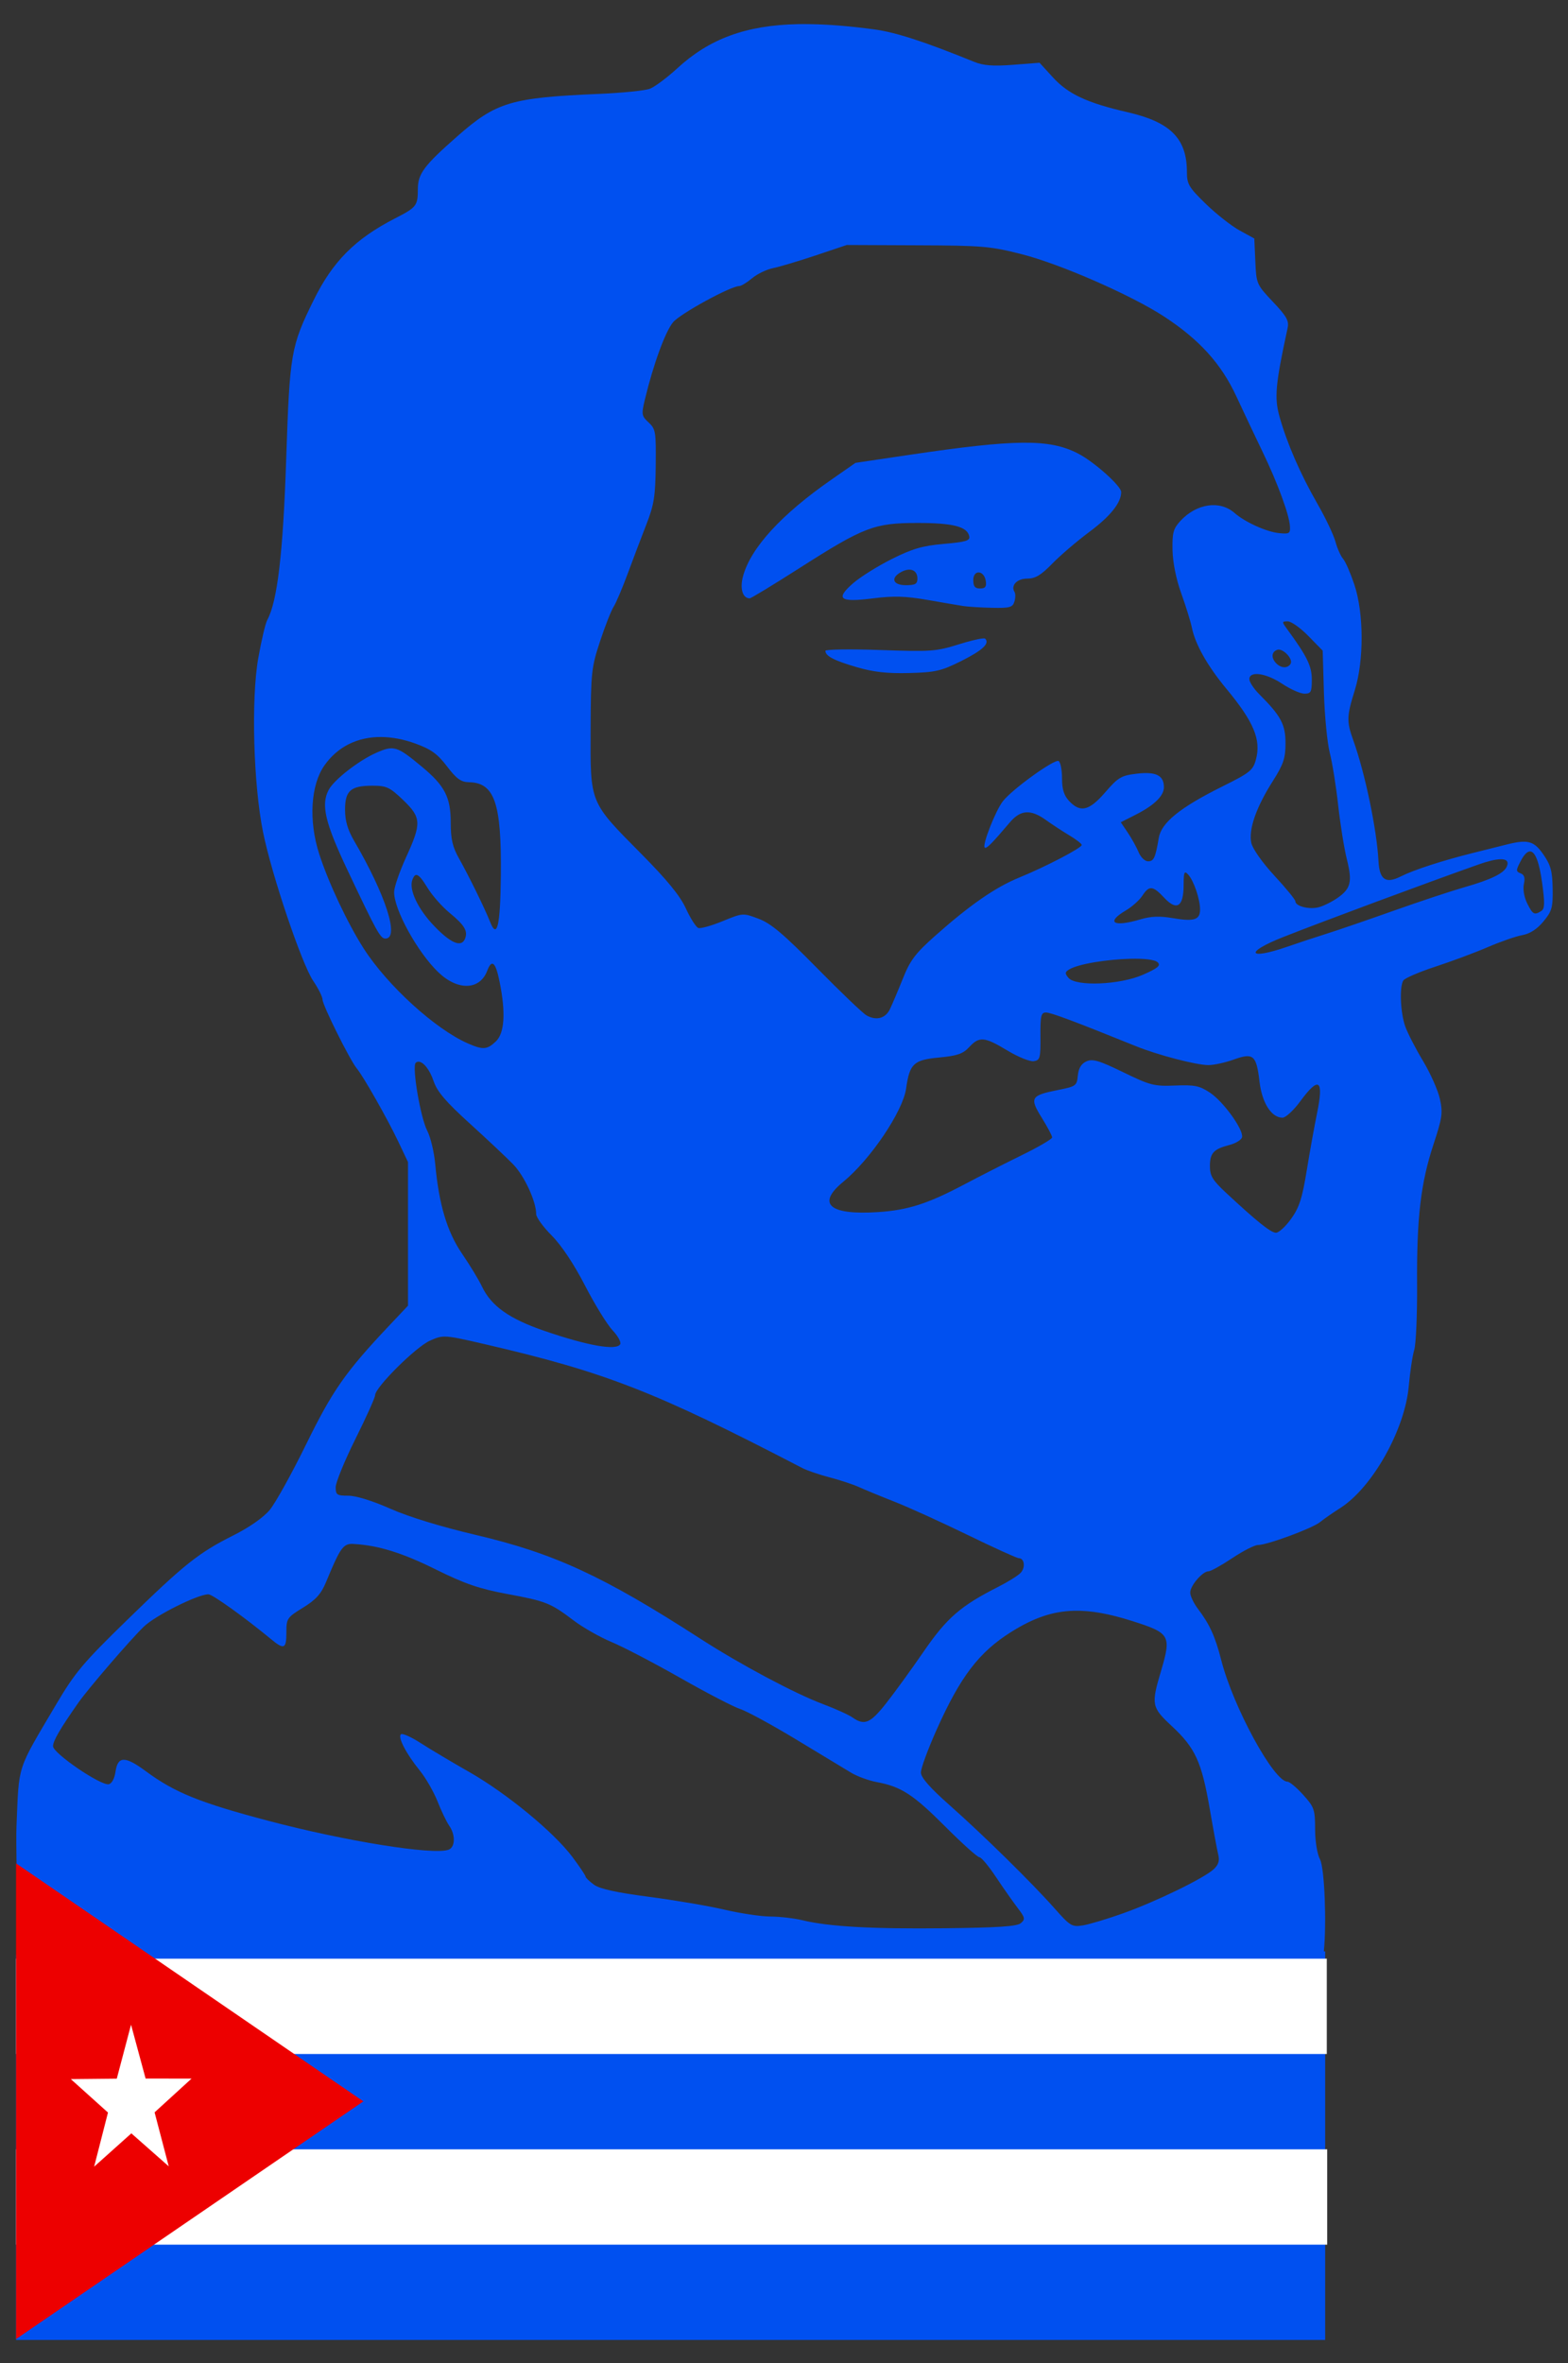
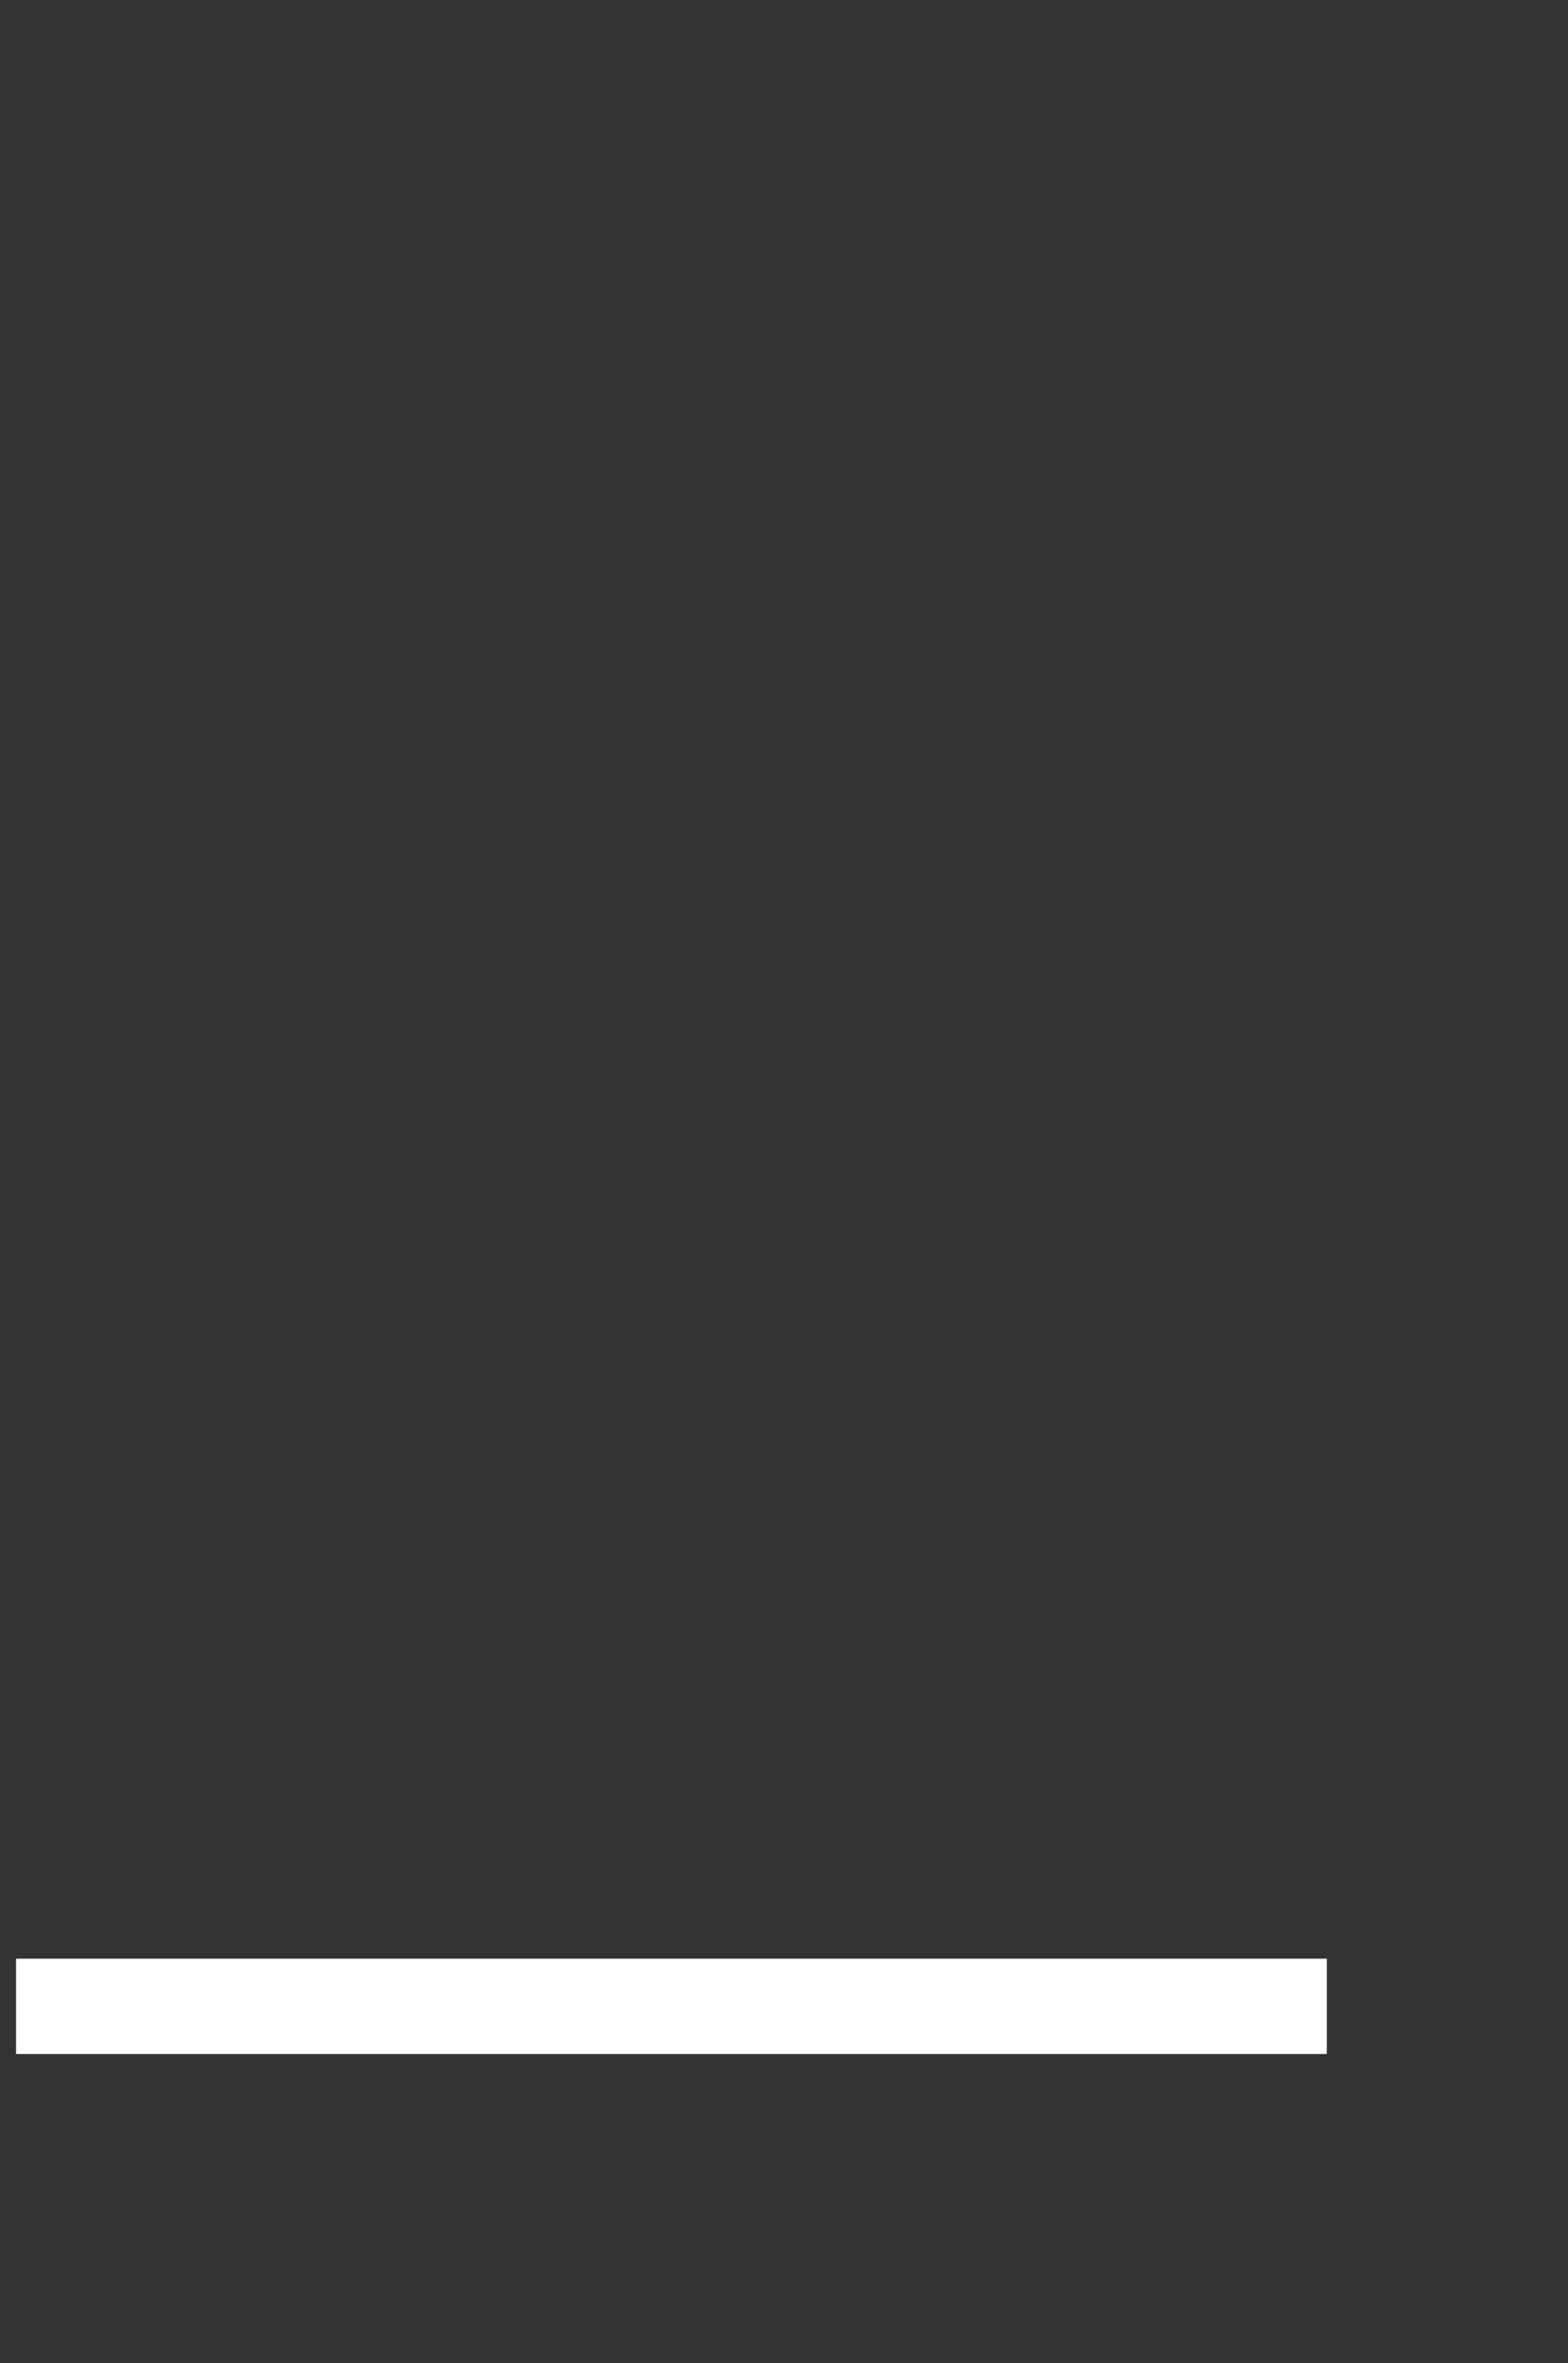
<svg xmlns="http://www.w3.org/2000/svg" xmlns:ns1="http://www.inkscape.org/namespaces/inkscape" xmlns:ns2="http://sodipodi.sourceforge.net/DTD/sodipodi-0.dtd" width="467.551" height="704.544" id="svg3465" version="1.1" ns1:version="0.47 r22583" ns2:docname="Neues Dokument 15">
  <rect width="100%" height="100%" fill="#333333" stroke="none" />
  <defs id="defs3467">
    <ns1:perspective ns2:type="inkscape:persp3d" ns1:vp_x="0 : 526.18109 : 1" ns1:vp_y="0 : 1000 : 0" ns1:vp_z="744.09448 : 526.18109 : 1" ns1:persp3d-origin="372.04724 : 350.78739 : 1" id="perspective3473" />
    <ns1:perspective id="perspective3483" ns1:persp3d-origin="0.5 : 0.33333333 : 1" ns1:vp_z="1 : 0.5 : 1" ns1:vp_y="0 : 1000 : 0" ns1:vp_x="0 : 0.5 : 1" ns2:type="inkscape:persp3d" />
    <ns1:perspective id="perspective3499" ns1:persp3d-origin="0.5 : 0.33333333 : 1" ns1:vp_z="1 : 0.5 : 1" ns1:vp_y="0 : 1000 : 0" ns1:vp_x="0 : 0.5 : 1" ns2:type="inkscape:persp3d" />
    <ns1:perspective id="perspective3571" ns1:persp3d-origin="531.495 : 236.22034 : 1" ns1:vp_z="1062.99 : 354.33051 : 1" ns1:vp_y="0 : 1000 : 0" ns1:vp_x="0 : 354.33051 : 1" ns2:type="inkscape:persp3d" />
  </defs>
  <ns2:namedview id="base" pagecolor="#ffffff" bordercolor="#666666" borderopacity="1.0" ns1:pageopacity="0.0" ns1:pageshadow="2" ns1:zoom="0.7" ns1:cx="42.827307" ns1:cy="320.83406" ns1:document-units="px" ns1:current-layer="layer1" showgrid="false" ns1:window-width="927" ns1:window-height="726" ns1:window-x="10" ns1:window-y="107" ns1:window-maximized="0" />
  <g ns1:label="Ebene 1" ns1:groupmode="layer" id="layer1" transform="translate(-167.025,-148.581)">
    <g id="g3590" transform="matrix(0.98,0,0,0.98,8.127,10.156)">
-       <path ns2:nodetypes="csssssssssssssscccccssssssccccccssssssssssssssssssssssssssssssssssssssscccssscccssscccssssssssssssssssscccsssssssssssssssssssssssssssssssssssccccccsssssssssssssssssssccssssccssscccccssssssssssssssssccssssssssccsssccssssssssssssssssssssssssssccssssssccsssssssccsssssssssccsssssccssssccssssssssssssssssssssssssssssssssccssssssssssssssccsssssssssssssssssssssccsssssssssssssssssssssssssssssssssssssssssssccsssssssssssssc" id="rect149" d="m 405,148.594 c -16.058,0.323 -27.122,4.555 -36.75,13.406 -3.121,2.869 -6.889,5.685 -8.375,6.25 -1.486,0.565 -8.39,1.264 -15.375,1.562 -26.918,1.149 -31.348,2.469 -43.219,12.906 -10.158,8.931 -11.982,11.388 -12,16.031 -0.019,5.131 -0.367,5.558 -7,8.969 -12.082,6.212 -18.886,13.054 -24.656,24.75 -6.99,14.167 -7.325,16.117 -8.406,48.531 -0.954,28.604 -2.689,43.244 -5.75,48.844 -0.581,1.063 -1.807,6.32 -2.75,11.656 -2.197,12.434 -1.481,38.432 1.469,52.969 2.631,12.968 11.766,40.049 15.25,45.188 1.542,2.274 2.834,4.839 2.844,5.719 0.019,1.706 8.323,18.393 10.406,20.906 2.041,2.463 9.446,15.529 12.625,22.25 l 2.969,6.25 0,21.844 0,21.844 -5.812,6.156 c -13.218,14.006 -17.161,19.656 -25.188,36.031 -4.349,8.872 -9.33,17.851 -11.062,19.938 -1.937,2.334 -6.197,5.304 -11.062,7.75 -10.664,5.362 -14.844,8.705 -32.406,25.812 -13.308,12.963 -15.778,15.886 -21.531,25.625 -12.137,20.546 -11.251,17.89 -12.062,37 -0.225,5.311 0.312,20.714 0.164,39.378 l -0.289,-0.253 0,117.219 398.312,0 0,-118.219 -0.406,0 c 0.859,-8.363 0.247,-25.278 -1.156,-27.969 -0.87,-1.668 -1.5,-5.533 -1.5,-9.25 0,-5.929 -0.266,-6.688 -3.625,-10.406 -1.989,-2.202 -4.128,-4 -4.781,-4 -4.143,0 -16.52,-22.717 -20.156,-37 -1.825,-7.168 -3.551,-10.932 -7.094,-15.594 -1.293,-1.702 -2.344,-3.925 -2.344,-4.938 0,-2.107 3.752,-6.469 5.562,-6.469 0.666,0 3.924,-1.8 7.219,-4 3.295,-2.2 6.813,-4.003 7.844,-4 2.791,0.007 16.574,-5.08 18.875,-6.969 1.1,-0.903 3.872,-2.826 6.156,-4.281 9.748,-6.209 19.663,-23.822 20.844,-37.062 0.384,-4.307 1.117,-9.257 1.656,-11 0.539,-1.743 0.935,-10.673 0.875,-19.844 -0.135,-20.403 1.102,-30.923 5,-42.75 2.665,-8.086 2.88,-9.568 1.938,-13.812 -0.581,-2.618 -2.885,-7.812 -5.125,-11.531 -2.24,-3.719 -4.672,-8.444 -5.406,-10.5 -1.487,-4.166 -1.822,-12.065 -0.594,-14 0.439,-0.692 4.804,-2.577 9.719,-4.188 4.915,-1.611 12.088,-4.278 15.938,-5.938 3.85,-1.659 8.575,-3.315 10.5,-3.656 2.321,-0.411 4.489,-1.784 6.438,-4.125 2.619,-3.146 2.934,-4.233 2.844,-10 -0.083,-5.313 -0.577,-7.18 -2.812,-10.406 -2.923,-4.218 -4.78,-4.682 -11.469,-2.969 -1.925,0.493 -6.425,1.604 -10,2.5 -9.477,2.375 -18.024,5.164 -21.906,7.125 -4.617,2.333 -6.516,1.014 -6.812,-4.688 -0.496,-9.548 -4.099,-26.812 -7.688,-36.781 -2.032,-5.644 -1.987,-7.283 0.469,-15.125 2.842,-9.074 2.776,-23.539 -0.125,-32.188 -1.164,-3.469 -2.683,-6.987 -3.406,-7.812 -0.723,-0.825 -1.78,-3.175 -2.344,-5.25 -0.564,-2.075 -3.024,-7.25 -5.469,-11.5 -5.177,-9.001 -9.266,-18.412 -11.531,-26.469 -1.627,-5.788 -1.279,-9.83 2.438,-26.969 0.489,-2.255 -0.244,-3.564 -4.469,-8.031 -4.965,-5.25 -5.049,-5.495 -5.344,-12.312 l -0.312,-6.938 -4.5,-2.469 c -2.475,-1.362 -7.088,-4.989 -10.25,-8.062 -5.147,-5.002 -5.75,-6.005 -5.75,-9.656 0,-10.197 -4.949,-15.214 -18,-18.219 -12.474,-2.872 -18.161,-5.542 -22.844,-10.688 l -4,-4.375 -8.062,0.625 c -6.101,0.47 -9.02,0.243 -11.844,-0.906 -15.028,-6.118 -23.768,-8.961 -30.25,-9.844 -7.439,-1.014 -14.048,-1.556 -20,-1.625 -1.116,-0.013 -2.211,-0.022 -3.281,0 z m 14.781,67.188 21.5,0.094 c 19.94,0.073 22.262,0.281 32,2.781 11.613,2.981 33.137,12.41 43.031,18.875 10.823,7.072 17.428,14.396 22.062,24.406 2.256,4.874 5.85,12.444 7.969,16.844 4.536,9.418 8.053,18.992 8.281,22.5 0.148,2.277 -0.148,2.47 -3.312,2.156 -3.791,-0.375 -10.37,-3.344 -13.531,-6.125 -4.486,-3.947 -11.584,-2.901 -16.5,2.438 -2.144,2.328 -2.487,3.588 -2.375,8.875 0.08,3.787 1.103,8.856 2.656,13.156 1.391,3.85 2.857,8.575 3.25,10.5 1.025,5.025 4.75,11.601 10.469,18.5 8.351,10.074 10.621,15.512 9,21.531 -0.889,3.302 -1.822,4.029 -10.25,8.219 -12.848,6.387 -18.535,10.999 -19.312,15.625 -1.025,6.095 -1.5,7.125 -3.281,7.125 -0.942,0 -2.218,-1.238 -2.844,-2.75 -0.626,-1.512 -2.101,-4.179 -3.281,-5.938 l -2.156,-3.188 4.312,-2.188 c 5.783,-2.903 8.812,-5.8 8.812,-8.469 0,-3.599 -2.391,-4.812 -8.25,-4.125 -4.73,0.555 -5.67,1.115 -9.594,5.656 -4.885,5.654 -7.575,6.3 -10.969,2.688 -1.586,-1.688 -2.188,-3.564 -2.188,-6.938 0,-2.545 -0.467,-4.901 -1.031,-5.25 -1.19,-0.735 -14.049,8.515 -16.938,12.188 -2.228,2.832 -6.356,13.332 -5.562,14.125 0.508,0.508 2.103,-1.121 7.688,-7.688 3.243,-3.813 6.316,-4.007 10.938,-0.688 1.869,1.342 5.094,3.453 7.156,4.688 2.062,1.234 3.75,2.542 3.75,2.906 0,0.898 -10.989,6.634 -19,9.906 -7.279,2.973 -15.014,8.323 -25.656,17.781 -6.014,5.345 -7.561,7.417 -9.812,13.062 -1.473,3.693 -3.245,7.844 -3.906,9.219 -1.352,2.81 -4.141,3.561 -7.125,1.875 -1.1,-0.622 -7.85,-7.082 -15,-14.344 -10.194,-10.354 -14.016,-13.61 -17.781,-15.031 -4.799,-1.811 -4.823,-1.815 -11,0.719 -3.399,1.394 -6.725,2.324 -7.406,2.062 -0.681,-0.261 -2.38,-2.915 -3.75,-5.906 C 369.069,413.78 365.167,408.993 357.25,401 c -15.798,-15.949 -15.493,-15.187 -15.406,-37.719 0.067,-17.446 0.25,-18.973 2.875,-26.938 1.531,-4.645 3.389,-9.37 4.125,-10.5 0.736,-1.13 2.655,-5.662 4.281,-10.062 1.626,-4.4 4.185,-11.15 5.688,-15 2.341,-5.997 2.743,-8.564 2.844,-17.938 0.109,-10.202 -0.017,-11.079 -2.156,-13.062 -2.156,-1.999 -2.238,-2.429 -1.125,-7.062 2.556,-10.64 6.215,-20.648 8.562,-23.438 2.219,-2.637 17.518,-11 20.125,-11 0.583,0 2.352,-1.071 3.906,-2.375 1.555,-1.304 4.388,-2.673 6.312,-3.062 1.925,-0.389 7.775,-2.131 13,-3.875 l 9.5,-3.188 z m 53.531,60.156 c -7.702,0.07 -18.388,1.3 -34.688,3.719 l -16.188,2.406 -7.312,5.094 c -15.259,10.605 -24.589,20.801 -26.906,29.406 -1.009,3.746 -0.117,6.719 2.031,6.719 0.403,0 7.207,-4.131 15.125,-9.188 19.683,-12.571 22.784,-13.739 35.906,-13.75 10.844,-0.009 15.208,1.117 15.781,4.094 0.251,1.305 -1.131,1.704 -7.75,2.281 -6.517,0.569 -9.558,1.463 -15.812,4.594 -4.262,2.133 -9.564,5.437 -11.75,7.344 -5.558,4.846 -4.149,5.92 6.062,4.625 6.182,-0.784 9.843,-0.686 16.469,0.469 4.68,0.816 9.625,1.662 11,1.875 1.375,0.213 5.287,0.456 8.688,0.531 5.361,0.118 6.265,-0.117 6.812,-1.844 0.348,-1.095 0.375,-2.432 0.062,-2.938 -1.243,-2.011 0.718,-4.094 3.844,-4.094 2.465,0 4.175,-1.026 7.625,-4.562 2.452,-2.513 7.517,-6.846 11.25,-9.625 6.43,-4.786 9.719,-8.884 9.719,-12.156 0,-1.848 -8.289,-9.245 -13.188,-11.75 -4.361,-2.23 -9.08,-3.321 -16.781,-3.25 z M 438.5,314.562 c 0.215,-0.018 0.429,-0.02 0.625,0 1.31,0.136 2.156,1.091 2.156,2.688 0,1.655 -0.649,2.031 -3.5,2.031 -4.016,0 -4.786,-2.222 -1.406,-4.031 0.761,-0.408 1.479,-0.633 2.125,-0.688 z m 21.188,0.844 c 0.977,-0.145 2.14,0.787 2.406,2.656 0.243,1.701 -0.178,2.219 -1.75,2.219 -1.557,0 -2.062,-0.627 -2.062,-2.562 0,-1.436 0.646,-2.199 1.406,-2.312 z m 94.281,14.875 c 1.053,0 3.852,1.994 6.25,4.438 l 4.375,4.469 0.375,12.781 c 0.212,7.044 1.009,15.287 1.781,18.312 0.772,3.025 1.929,10.225 2.562,16 0.634,5.775 1.826,13.143 2.625,16.344 1.718,6.878 1.231,8.906 -2.719,11.719 -1.62,1.153 -4.172,2.44 -5.688,2.875 -2.901,0.832 -7.25,-0.236 -7.25,-1.781 0,-0.501 -2.873,-3.999 -6.375,-7.781 -3.667,-3.961 -6.641,-8.194 -7.031,-9.969 -0.887,-4.04 1.465,-10.8 6.469,-18.688 3.323,-5.237 3.929,-7.06 3.938,-11.625 0.01,-5.721 -1.396,-8.334 -7.969,-14.906 -1.668,-1.668 -3.031,-3.726 -3.031,-4.594 0,-2.588 5.046,-1.887 10,1.406 2.475,1.645 5.513,2.998 6.75,3 1.986,0.004 2.25,-0.483 2.25,-4.281 0,-4.129 -1.437,-7.075 -7.594,-15.469 -1.558,-2.124 -1.526,-2.25 0.281,-2.25 z m -92.344,5.188 c -0.144,-0.01 -0.336,0.01 -0.562,0.031 -1.358,0.129 -4.155,0.82 -7.219,1.781 -6.937,2.176 -8.53,2.267 -24,1.719 -9.111,-0.323 -16.562,-0.195 -16.562,0.25 0,1.581 2.659,2.966 9.531,4.969 5.144,1.499 9.321,1.955 15.969,1.781 7.993,-0.209 9.757,-0.613 15.844,-3.656 6.461,-3.231 8.725,-5.337 7.281,-6.781 -0.043,-0.043 -0.138,-0.084 -0.281,-0.094 z m 89.406,3.406 c 1.775,-0.159 4.639,2.955 3.781,4.344 -0.872,1.411 -2.828,1.36 -4.312,-0.125 -1.609,-1.609 -1.535,-3.464 0.188,-4.125 0.107,-0.041 0.225,-0.083 0.344,-0.094 z M 278.188,365.469 c 3.267,0.034 6.77,0.685 10.375,2 4.767,1.738 6.705,3.14 9.594,6.938 2.882,3.788 4.249,4.767 6.656,4.812 7.839,0.147 9.951,6.373 9.719,28.469 -0.16,15.224 -1.135,19.453 -3.281,14 -1.576,-4.004 -6.479,-14.008 -9.469,-19.312 -1.936,-3.434 -2.5,-5.83 -2.5,-10.875 0,-7.703 -1.794,-11.195 -8.781,-17 -7.609,-6.322 -8.535,-6.595 -13.906,-4.219 -5.337,2.361 -12.786,8.165 -14.438,11.25 -2.412,4.507 -1.125,9.974 5.656,24.312 8.961,18.946 10.046,20.938 11.594,20.938 4.361,0 0.151,-13.145 -9.531,-29.75 -1.959,-3.359 -2.75,-6.106 -2.75,-9.438 0,-5.801 1.718,-7.312 8.344,-7.312 4.288,0 5.269,0.47 9.312,4.344 5.572,5.339 5.652,7.057 0.938,17.375 -1.961,4.293 -3.609,9.019 -3.656,10.531 -0.163,5.229 7.093,18.431 13.469,24.531 5.896,5.642 12.595,5.445 14.844,-0.469 1.408,-3.704 2.567,-2.67 3.781,3.375 1.907,9.496 1.498,15.633 -1.188,18.156 -2.651,2.49 -3.89,2.563 -8.469,0.562 -9.913,-4.332 -24.499,-17.621 -31.719,-28.906 C 267.901,422.153 262.06,409.745 259.25,401 c -3.242,-10.088 -2.584,-20.922 1.594,-26.875 4.047,-5.765 10.156,-8.73 17.344,-8.656 z m 349.594,34.812 c 1.5,0.141 2.708,3.29 3.562,9.438 0.881,6.335 0.818,8.01 -0.25,8.688 -2.099,1.331 -2.577,1.072 -4.281,-2.344 -0.938,-1.881 -1.341,-4.322 -1,-5.875 0.415,-1.887 0.127,-2.817 -1,-3.25 -1.442,-0.553 -1.45,-0.882 -0.031,-3.625 1.094,-2.115 2.1,-3.116 3,-3.031 z m -9.219,2.375 c 1.92,-0.072 2.669,0.627 2.094,2.125 -0.808,2.107 -4.71,4.038 -13,6.406 -3.779,1.08 -13.4,4.26 -21.375,7.094 -7.975,2.834 -17.2,6 -20.5,7.031 -3.3,1.031 -8.658,2.812 -11.906,3.938 -12.091,4.19 -13.206,1.777 -1.344,-2.906 C 564.737,421.525 595.628,410.05 612,404.25 c 2.864,-1.015 5.069,-1.538 6.562,-1.594 z m -95.688,4.031 c 0.19,0.042 0.452,0.272 0.781,0.625 1.702,1.821 3.625,7.487 3.625,10.656 0,3.14 -1.842,3.714 -8.344,2.594 -3.9,-0.672 -6.606,-0.575 -9.781,0.375 -8.25,2.467 -10.694,0.973 -4.438,-2.719 1.88,-1.109 4.117,-3.121 5,-4.469 2.095,-3.197 3.178,-3.1 6.688,0.656 3.801,4.069 5.875,2.681 5.875,-3.938 0,-2.458 0.094,-3.579 0.438,-3.75 0.052,-0.026 0.093,-0.045 0.156,-0.031 z m -234.094,0.75 c 0.765,-0.039 1.804,1.224 3.5,4 1.375,2.25 4.367,5.645 6.656,7.531 4.516,3.722 5.609,5.492 4.719,7.812 -1.074,2.799 -4.27,1.516 -9.344,-3.75 -5.032,-5.223 -7.841,-11.152 -6.688,-14.156 0.35,-0.912 0.697,-1.414 1.156,-1.438 z m 217.25,25.5 c 4.123,-0.105 7.507,0.23 8.375,1.094 0.975,0.97 0.044,1.754 -4.469,3.75 -7.003,3.097 -20.469,3.649 -22.719,0.938 -1.084,-1.306 -1.065,-1.725 0.125,-2.469 2.872,-1.795 11.816,-3.138 18.688,-3.312 z m -25.625,16.344 c 1.525,0 8.76,2.722 27.375,10.25 6.641,2.686 18.264,5.723 22,5.75 1.65,0.012 5.136,-0.751 7.75,-1.688 5.986,-2.145 6.884,-1.386 7.844,6.75 0.761,6.456 3.626,10.938 7,10.938 0.957,0 3.388,-2.25 5.406,-5 5.675,-7.73 7.212,-6.628 5.094,3.656 -0.776,3.769 -2.188,11.569 -3.125,17.344 -1.378,8.493 -2.282,11.312 -4.75,14.75 -1.678,2.337 -3.756,4.263 -4.625,4.25 -1.577,-0.023 -5.768,-3.384 -15.125,-12.094 -4.123,-3.838 -4.969,-5.192 -4.969,-8.125 0,-4.036 1.099,-5.234 6,-6.5 1.924,-0.497 3.626,-1.567 3.781,-2.375 0.447,-2.319 -5.705,-10.834 -9.781,-13.531 -3.185,-2.108 -4.696,-2.398 -10.625,-2.156 -6.38,0.26 -7.551,-0.059 -15.781,-4.062 -7.364,-3.582 -9.307,-4.138 -11.188,-3.281 -1.559,0.71 -2.376,2.072 -2.594,4.312 -0.303,3.122 -0.557,3.296 -6.125,4.406 -8.208,1.636 -8.625,2.354 -4.844,8.438 1.743,2.804 3.156,5.49 3.156,5.969 0,0.478 -4.162,2.918 -9.25,5.406 -5.088,2.488 -13.016,6.532 -17.625,8.969 -11.085,5.86 -17.081,7.754 -26.125,8.344 -14.817,0.966 -18.77,-2.493 -10.562,-9.219 8.277,-6.782 18.148,-21.429 19.125,-28.375 1.065,-7.567 2.291,-8.712 10.062,-9.438 5.487,-0.512 7.236,-1.119 9.125,-3.156 3.082,-3.324 4.625,-3.19 11.625,1.031 3.237,1.952 6.837,3.416 8,3.25 1.937,-0.276 2.121,-0.92 2.062,-7.562 -0.055,-6.252 0.184,-7.25 1.688,-7.25 z M 289.531,464.25 c 1.436,0.042 3.388,2.447 4.531,5.875 1.069,3.207 3.67,6.25 11.031,12.938 5.29,4.806 11.225,10.387 13.188,12.406 3.411,3.511 7.011,11.313 7,15.125 -0.003,0.989 2.138,3.935 4.75,6.562 2.968,2.986 6.766,8.704 10.125,15.219 2.956,5.733 6.732,11.854 8.375,13.594 1.643,1.74 2.682,3.652 2.312,4.25 -1.218,1.97 -9.927,0.425 -23,-4.062 -10.784,-3.702 -16.236,-7.576 -19.062,-13.531 -0.972,-2.049 -3.686,-6.512 -6.031,-9.938 -4.56,-6.66 -7.048,-14.949 -8.188,-27.344 -0.332,-3.607 -1.417,-8.155 -2.438,-10.125 -2.049,-3.956 -4.681,-19.444 -3.5,-20.625 0.26,-0.26 0.575,-0.353 0.906,-0.344 z m 7.906,83.625 c 2.126,-0.007 5.286,0.699 12.5,2.375 36.522,8.484 51.498,14.333 96.344,37.625 1.375,0.714 5.076,1.994 8.219,2.812 3.142,0.818 7.192,2.147 9,2.969 1.808,0.821 6.681,2.836 10.844,4.469 4.163,1.633 14.136,6.156 22.156,10.062 8.02,3.906 15.048,7.094 15.594,7.094 1.795,0 2.131,2.932 0.531,4.531 -0.862,0.862 -3.841,2.714 -6.625,4.125 -11.611,5.884 -15.745,9.473 -22.875,19.844 -3.789,5.512 -8.935,12.588 -11.438,15.75 -4.763,6.019 -6.538,6.753 -10.156,4.219 -1.202,-0.842 -5.236,-2.659 -8.969,-4.062 -8.683,-3.265 -25.123,-12.031 -37.281,-19.875 -29.655,-19.132 -44.453,-25.976 -68.469,-31.625 -10.494,-2.468 -20.368,-5.493 -25.875,-7.938 -5.387,-2.391 -10.438,-3.969 -12.781,-3.969 -3.503,0 -3.875,-0.246 -3.875,-2.594 0,-1.428 2.7,-8.028 6,-14.656 3.3,-6.629 6,-12.62 6,-13.344 0,-2.355 12.372,-14.659 16.656,-16.562 1.815,-0.807 2.846,-1.245 4.5,-1.25 z m -28.219,63.062 c 0.189,10e-4 0.393,0.019 0.594,0.031 7.511,0.441 14.735,2.693 24.938,7.75 8.837,4.38 13.18,5.871 21.75,7.469 11.861,2.211 13.09,2.694 20.281,8.125 2.75,2.077 7.909,5.013 11.469,6.5 3.559,1.487 13.009,6.422 21,10.969 7.991,4.546 16.158,8.775 18.125,9.406 1.967,0.632 9.617,4.784 17,9.25 7.383,4.466 14.921,9.024 16.75,10.125 1.829,1.101 5.316,2.383 7.781,2.844 7.449,1.392 11.08,3.752 20.844,13.531 5.138,5.147 9.82,9.344 10.406,9.344 0.586,0 2.856,2.741 5.062,6.062 2.206,3.322 5.168,7.515 6.562,9.344 2.284,2.995 2.367,3.47 0.938,4.656 -1.184,0.983 -7.074,1.357 -23.25,1.531 -22.084,0.238 -35.13,-0.484 -43.188,-2.438 -2.475,-0.6 -6.853,-1.112 -9.719,-1.125 -2.866,-0.013 -9.166,-0.96 -14,-2.094 -4.834,-1.134 -15.155,-2.884 -22.969,-3.906 -9.876,-1.293 -14.973,-2.416 -16.719,-3.688 -1.382,-1.006 -2.545,-2.111 -2.562,-2.469 -0.017,-0.357 -1.827,-3.057 -4.031,-6 -5.633,-7.522 -20.056,-19.389 -31.469,-25.875 -5.323,-3.025 -11.923,-6.963 -14.688,-8.75 -2.765,-1.787 -5.443,-2.993 -5.938,-2.688 -1.169,0.723 1.475,5.86 5.688,11.062 1.838,2.27 4.266,6.513 5.406,9.406 1.14,2.893 2.728,6.197 3.531,7.344 1.942,2.772 1.866,6.536 -0.156,7.312 -4.537,1.741 -31.208,-2.53 -54.875,-8.781 -20.815,-5.498 -28.453,-8.572 -37.281,-15.094 -6.331,-4.677 -8.524,-4.642 -9.219,0.188 -0.299,2.077 -1.128,3.603 -2.062,3.781 -2.447,0.468 -16.938,-9.425 -16.938,-11.562 0,-1.623 2.086,-5.221 7.688,-13.219 3.052,-4.358 15.967,-19.346 19.969,-23.188 3.536,-3.394 16.367,-9.812 19.625,-9.812 1.224,0 11.163,7.116 19.062,13.656 3.961,3.28 4.656,2.975 4.656,-2.062 0,-4.229 0.204,-4.542 5.062,-7.531 3.944,-2.427 5.514,-4.177 7.031,-7.844 3.824,-9.246 4.944,-11.291 7.312,-11.531 0.169,-0.017 0.342,-0.033 0.531,-0.031 z m 219.719,20.344 c 5.153,-0.124 10.766,0.932 17.594,3.094 11.652,3.689 12.081,4.401 8.875,15.219 -3.05,10.29 -2.908,11.025 3.344,16.844 7.064,6.575 9.009,10.8 11.469,25.062 1.11,6.438 2.289,12.788 2.625,14.125 0.431,1.718 0.002,2.995 -1.438,4.312 -3.018,2.762 -17.397,9.757 -27.406,13.344 -4.828,1.73 -10.383,3.401 -12.344,3.719 -3.354,0.544 -3.865,0.228 -8.719,-5.25 -6.846,-7.727 -21.556,-22.187 -32.031,-31.469 -5.742,-5.087 -8.514,-8.215 -8.562,-9.75 -0.039,-1.245 2.142,-7.159 4.812,-13.125 7.221,-16.131 12.848,-23.509 22.625,-29.656 6.671,-4.194 12.531,-6.31 19.156,-6.469 z" style="fill:#0050f0;fill-rule:evenodd;stroke-width:1pt" />
      <rect y="737.132" x="167.025" width="398.816" style="fill:#ffffff;fill-rule:evenodd;stroke-width:1pt" id="rect280" height="28.999" />
-       <rect y="795.131" x="167.025" width="398.942" style="fill:#ffffff;fill-rule:evenodd;stroke-width:1pt" id="rect281" height="28.999" />
-       <path style="fill:#ed0000;fill-rule:evenodd;stroke-width:1pt" id="path279" d="m 167.025,708.133 105.673,72.405 -105.673,72.312 0,-144.717 z" />
-       <path style="fill:#ffffff;fill-rule:evenodd;stroke-width:0.113" id="path205" d="m 213.483,800.305 -11.377,-10.034 -11.321,10.133 4.211,-16.466 -11.301,-10.168 13.981,-0.142 4.336,-16.416 4.429,16.378 13.981,0.022 -11.243,10.264 4.304,16.43 z" />
    </g>
  </g>
</svg>